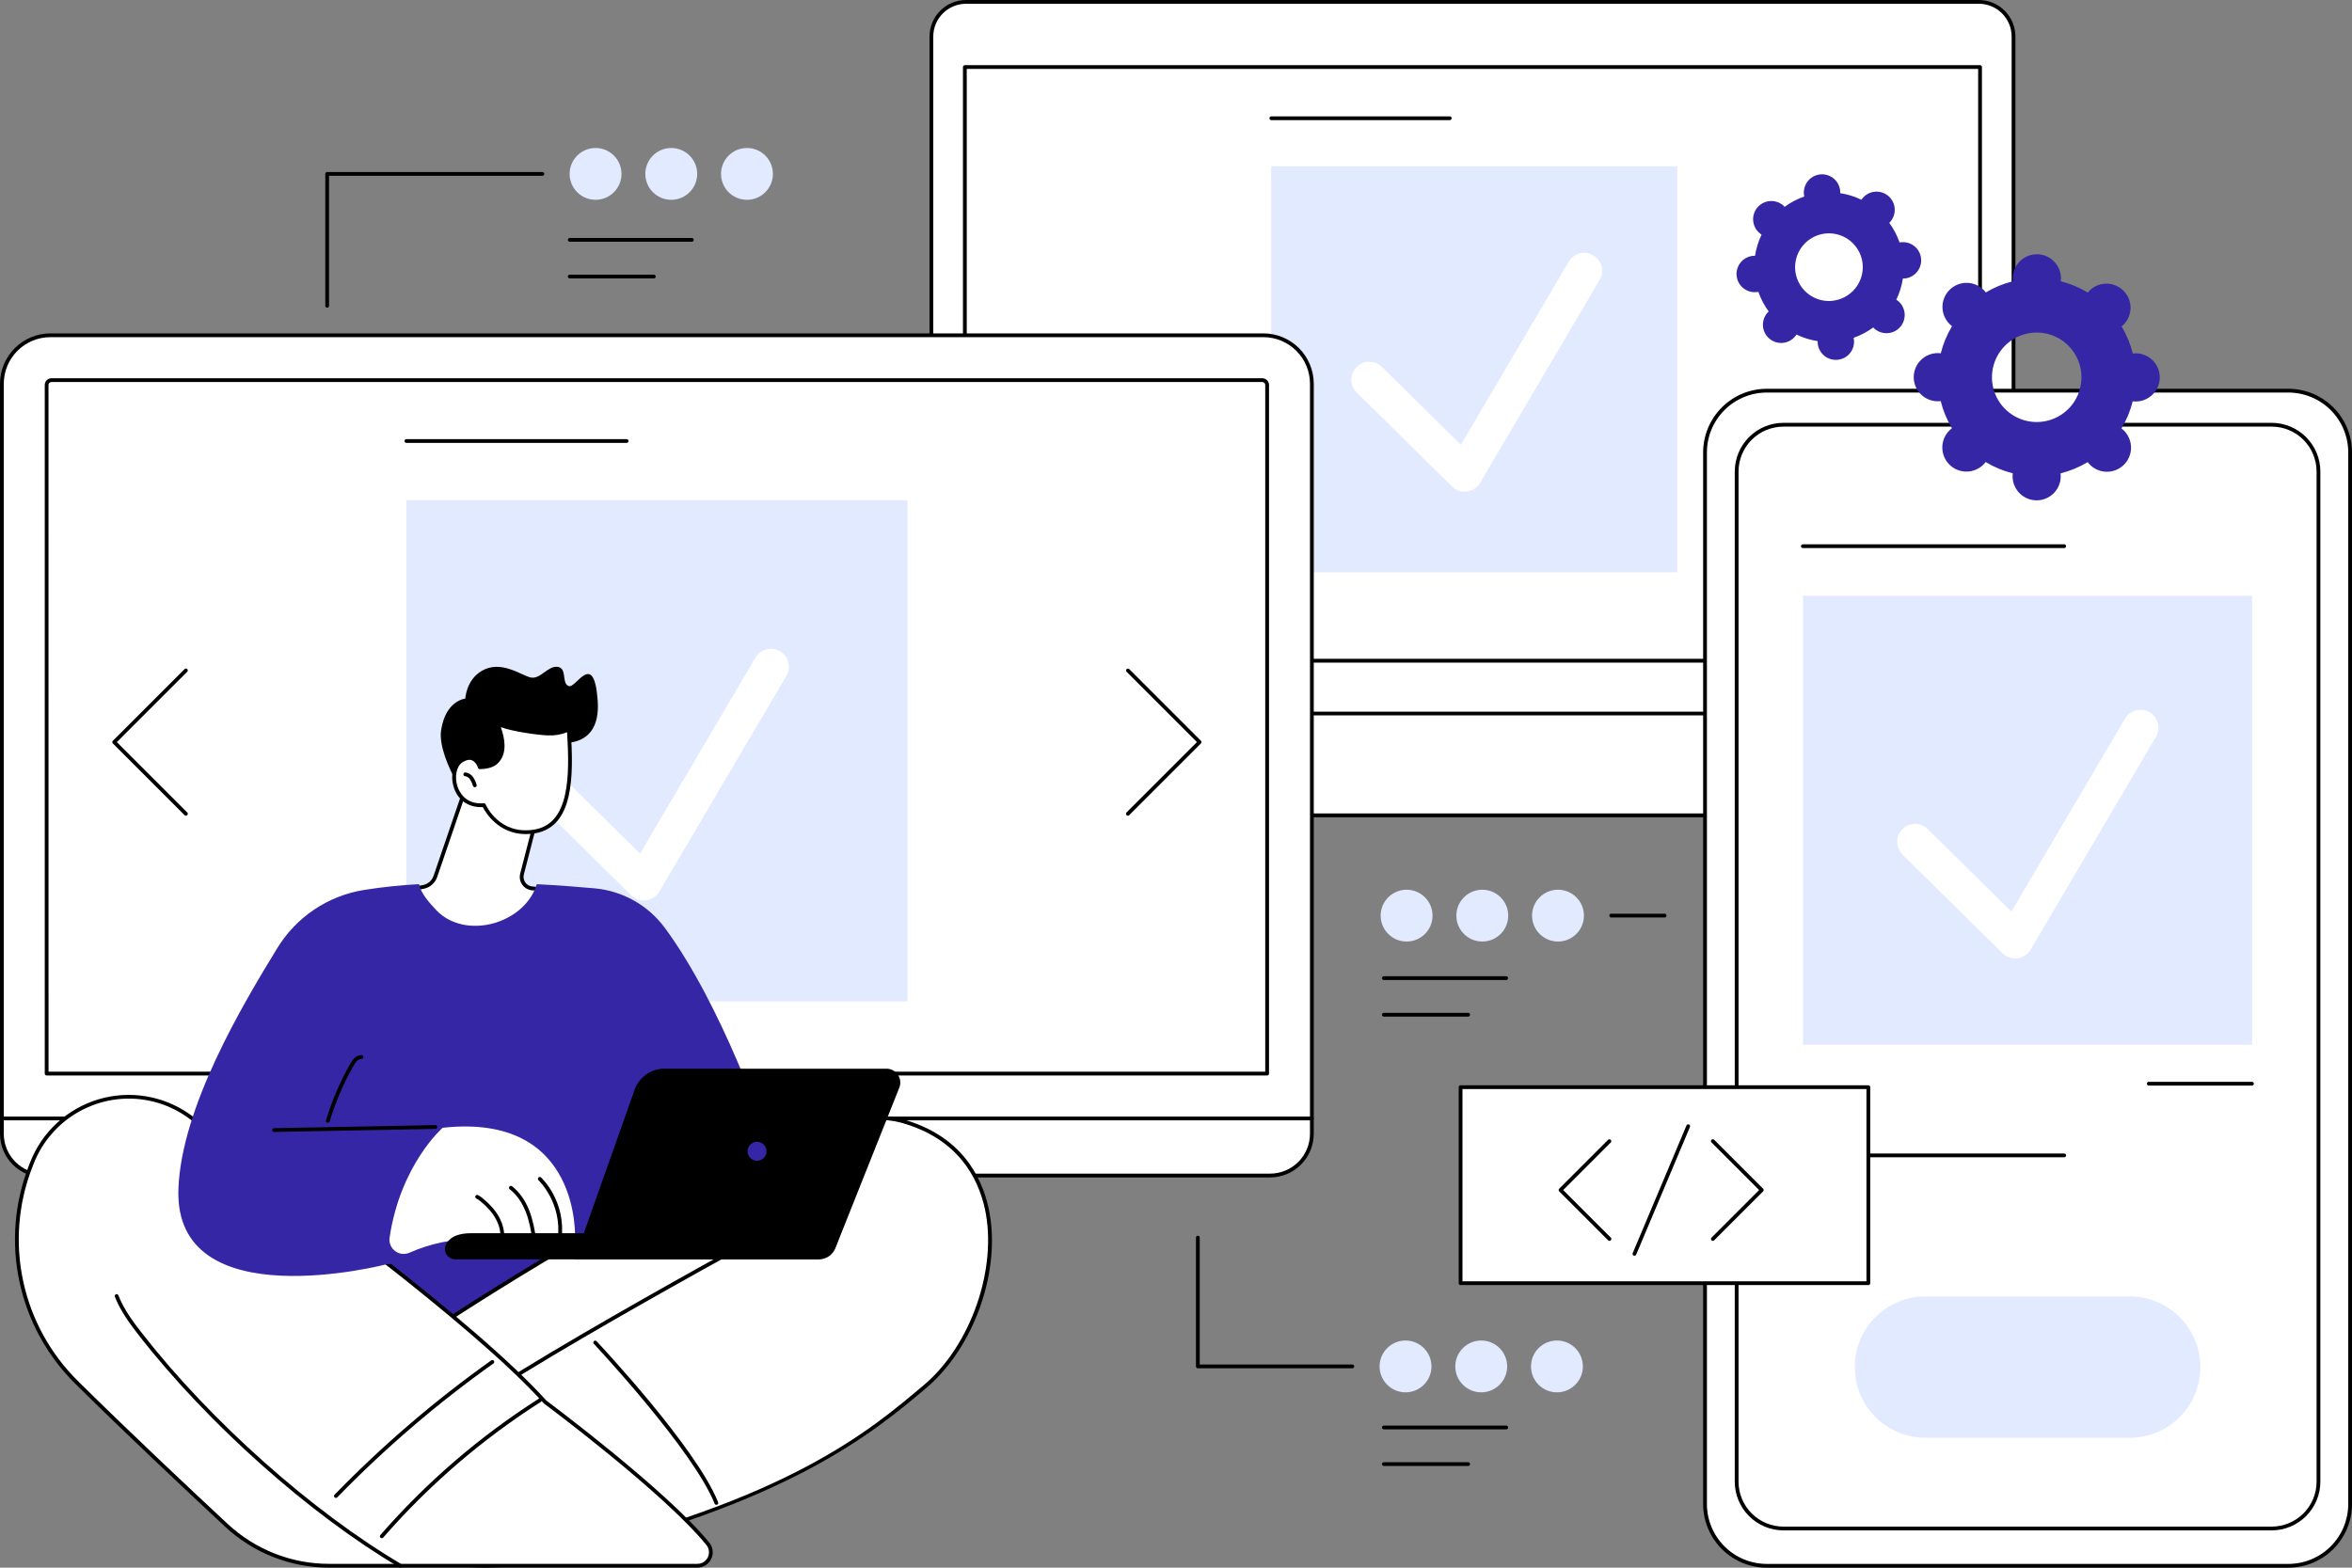
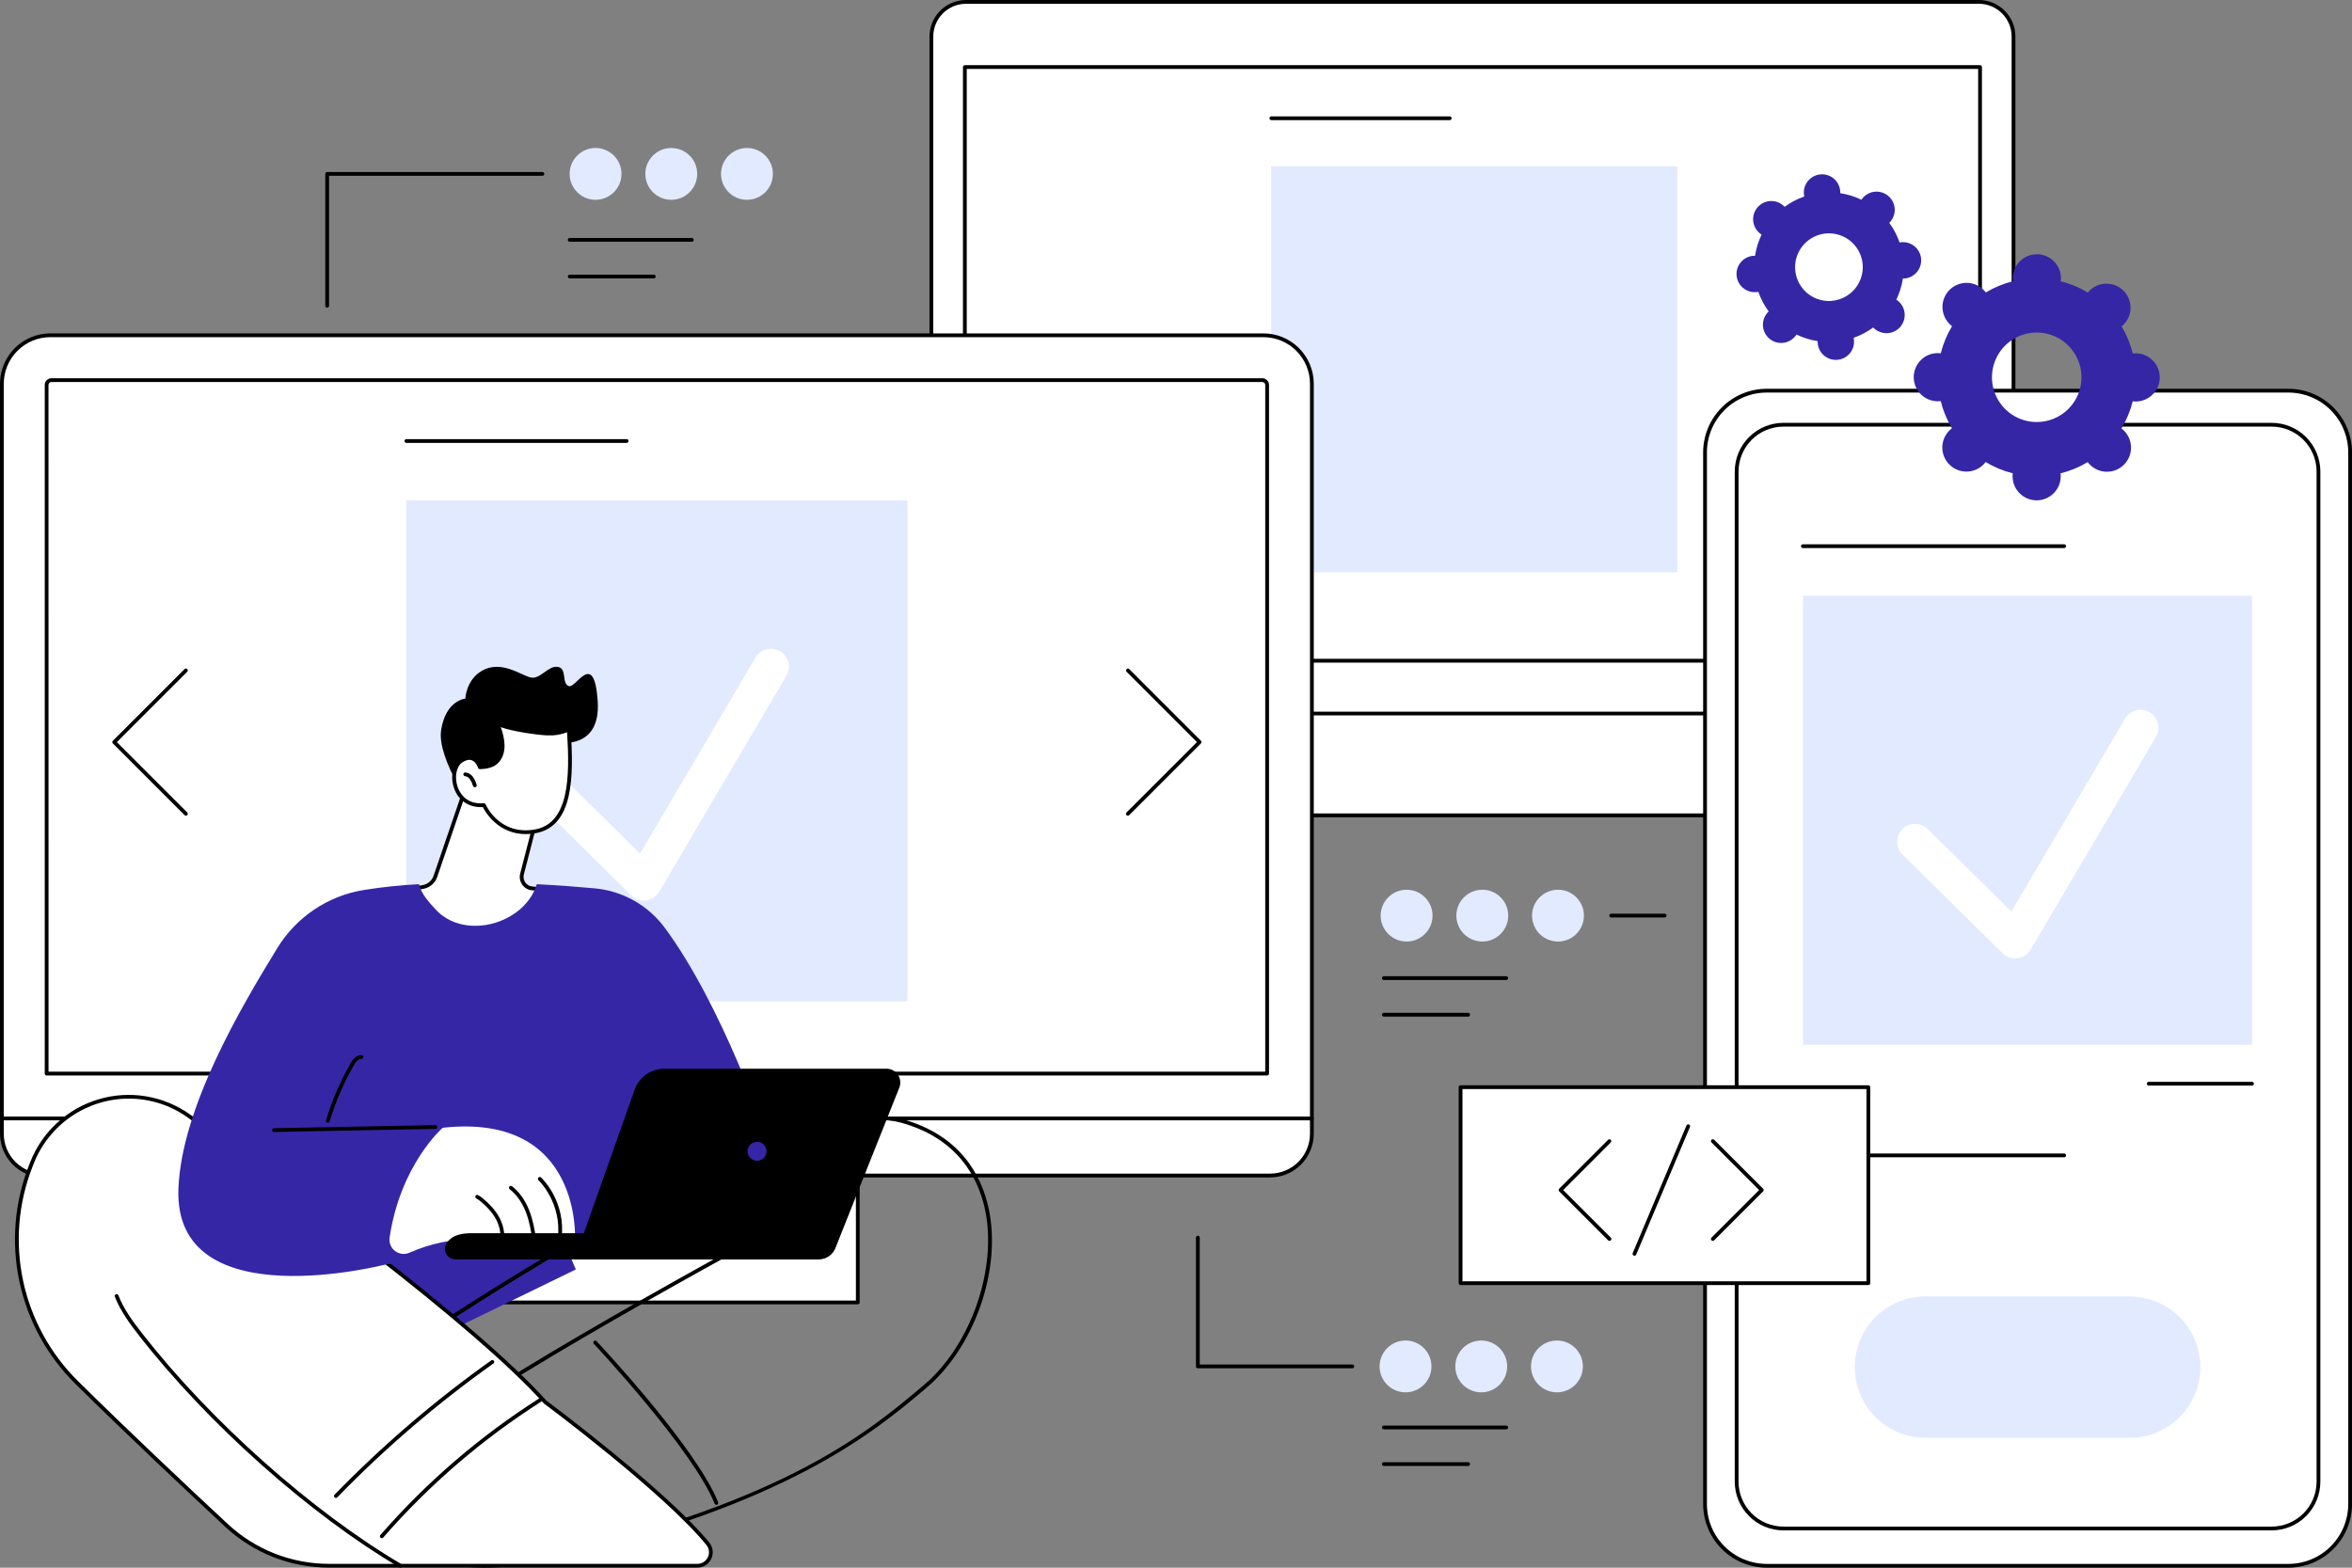
<svg xmlns="http://www.w3.org/2000/svg" width="876" height="584" viewBox="0 0 876 584" fill="none">
  <rect x="0" y="0" width="876" height="584" fill="#808080" stroke="none" />
  <g clip-path="url(#clip0_2140_7016)">
    <path d="M359.793 0.702H737.029C740.45 0.705 743.729 2.065 746.147 4.486C748.565 6.906 749.922 10.187 749.921 13.607V270.405H346.879V13.607C346.878 11.912 347.212 10.233 347.861 8.666C348.51 7.099 349.462 5.676 350.661 4.478C351.861 3.279 353.285 2.329 354.852 1.681C356.419 1.033 358.098 0.7 359.793 0.702Z" fill="white" />
    <path d="M749.936 271.11H346.893C346.707 271.109 346.528 271.035 346.397 270.902C346.265 270.77 346.191 270.591 346.191 270.405V13.607C346.196 10 347.63 6.542 350.18 3.991C352.731 1.44 356.188 0.005 359.795 0H737.031C740.638 0.004 744.097 1.439 746.648 3.99C749.199 6.541 750.634 10 750.638 13.607V270.405C750.638 270.591 750.564 270.77 750.433 270.902C750.301 271.035 750.122 271.109 749.936 271.11ZM347.599 269.703H749.231V13.607C749.227 10.373 747.941 7.272 745.654 4.984C743.367 2.697 740.266 1.411 737.031 1.407H359.795C356.561 1.411 353.46 2.697 351.172 4.984C348.885 7.272 347.599 10.373 347.595 13.607L347.599 269.703Z" fill="black" />
    <path d="M737.468 246.834H359.358C359.266 246.834 359.175 246.816 359.09 246.781C359.004 246.745 358.927 246.694 358.862 246.629C358.797 246.563 358.745 246.486 358.71 246.401C358.674 246.316 358.656 246.224 358.656 246.132V24.978C358.656 24.886 358.674 24.794 358.709 24.709C358.744 24.623 358.796 24.546 358.861 24.481C358.926 24.415 359.004 24.364 359.089 24.328C359.175 24.293 359.266 24.276 359.358 24.276H737.468C737.655 24.276 737.833 24.35 737.965 24.482C738.096 24.613 738.17 24.792 738.17 24.978V246.132C738.169 246.318 738.095 246.496 737.964 246.628C737.832 246.759 737.654 246.833 737.468 246.834ZM360.064 245.427H736.763V25.683H360.064V245.427Z" fill="black" />
    <path d="M756.956 303.725H340.51C321.453 303.725 303.933 295.581 294.877 282.516L290.527 276.229C289.837 275.23 289.433 274.061 289.36 272.849C289.286 271.637 289.546 270.428 290.111 269.353C290.676 268.278 291.524 267.379 292.564 266.752C293.604 266.125 294.796 265.794 296.01 265.797H800.821C801.989 265.794 803.137 266.1 804.149 266.682C805.162 267.264 806.003 268.103 806.589 269.113C807.174 270.124 807.483 271.271 807.485 272.438C807.486 273.606 807.18 274.754 806.597 275.766L804.214 279.915C795.853 294.4 777.347 303.725 756.956 303.725Z" fill="white" />
    <path d="M756.957 304.446H340.511C321.199 304.446 303.494 296.203 294.316 282.93L289.964 276.644C289.201 275.539 288.754 274.247 288.674 272.906C288.593 271.566 288.88 270.229 289.505 269.041C290.129 267.852 291.067 266.858 292.217 266.164C293.367 265.471 294.684 265.105 296.027 265.107H800.822C802.113 265.106 803.382 265.445 804.501 266.089C805.62 266.733 806.549 267.661 807.196 268.778C807.843 269.895 808.184 271.163 808.186 272.454C808.187 273.745 807.849 275.014 807.205 276.133L804.818 280.282C796.355 294.939 777.559 304.446 756.957 304.446ZM296.004 266.499C294.919 266.497 293.853 266.792 292.924 267.353C291.994 267.913 291.235 268.718 290.73 269.679C290.225 270.64 289.992 271.721 290.057 272.804C290.122 273.888 290.483 274.933 291.1 275.827L295.449 282.114C304.384 295.009 321.617 303.023 340.489 303.023H756.957C777.083 303.023 795.397 293.809 803.618 279.551L806.005 275.402C806.526 274.497 806.799 273.471 806.798 272.426C806.797 271.382 806.52 270.356 805.996 269.452C805.473 268.548 804.72 267.798 803.815 267.278C802.909 266.757 801.883 266.484 800.838 266.486L296.004 266.499Z" fill="black" />
    <path d="M624.703 61.958H473.465V213.201H624.703V61.958Z" fill="#E2EAFF" />
-     <path d="M545.507 183.156C543.752 183.158 542.067 182.471 540.816 181.241L505.298 146.198C504.673 145.581 504.176 144.848 503.835 144.039C503.493 143.231 503.315 142.363 503.309 141.485C503.303 140.607 503.47 139.737 503.8 138.924C504.131 138.11 504.618 137.37 505.234 136.745C505.851 136.121 506.584 135.623 507.393 135.282C508.202 134.94 509.07 134.762 509.947 134.756C510.825 134.75 511.695 134.917 512.509 135.247C513.322 135.578 514.062 136.065 514.687 136.682L544.106 165.69L584.187 97.614C584.622 96.837 585.207 96.155 585.909 95.608C586.611 95.06 587.415 94.658 588.274 94.425C589.134 94.193 590.031 94.134 590.913 94.253C591.795 94.372 592.645 94.666 593.412 95.117C594.179 95.569 594.849 96.169 595.381 96.883C595.913 97.597 596.297 98.41 596.511 99.274C596.725 100.138 596.763 101.036 596.625 101.916C596.487 102.795 596.175 103.638 595.707 104.396L551.27 179.862C550.753 180.738 550.044 181.484 549.195 182.045C548.347 182.605 547.383 182.966 546.375 183.098C546.087 183.137 545.797 183.156 545.507 183.156Z" fill="white" />
    <path d="M539.909 44.754H473.463C473.284 44.742 473.117 44.663 472.995 44.532C472.873 44.401 472.805 44.229 472.805 44.05C472.805 43.872 472.873 43.7 472.995 43.569C473.117 43.438 473.284 43.359 473.463 43.347H539.909C540.005 43.34 540.102 43.354 540.193 43.386C540.284 43.419 540.367 43.469 540.438 43.535C540.508 43.601 540.565 43.681 540.603 43.77C540.642 43.858 540.661 43.954 540.661 44.05C540.661 44.147 540.642 44.243 540.603 44.331C540.565 44.42 540.508 44.5 540.438 44.566C540.367 44.632 540.284 44.682 540.193 44.715C540.102 44.747 540.005 44.761 539.909 44.754Z" fill="black" />
    <path d="M658.024 583.295H852.298C865 583.295 875.297 572.998 875.297 560.295V168.527C875.297 155.825 865 145.528 852.298 145.528H658.024C645.322 145.528 635.025 155.825 635.025 168.527V560.295C635.025 572.998 645.322 583.295 658.024 583.295Z" fill="white" />
    <path d="M852.301 584H658.033C651.749 583.992 645.725 581.493 641.282 577.05C636.839 572.606 634.34 566.582 634.332 560.299V168.527C634.34 162.243 636.839 156.219 641.282 151.776C645.725 147.333 651.749 144.833 658.033 144.826H852.307C858.591 144.832 864.616 147.332 869.059 151.775C873.503 156.218 876.003 162.243 876.011 168.527V560.299C876.003 566.584 873.502 572.61 869.057 577.053C864.612 581.497 858.586 583.995 852.301 584ZM658.033 146.233C652.122 146.24 646.456 148.591 642.276 152.77C638.097 156.95 635.746 162.616 635.739 168.527V560.299C635.746 566.209 638.097 571.876 642.276 576.055C646.456 580.235 652.122 582.586 658.033 582.593H852.307C858.218 582.587 863.885 580.236 868.065 576.057C872.245 571.877 874.597 566.21 874.603 560.299V168.527C874.597 162.616 872.245 156.949 868.065 152.769C863.885 148.59 858.218 146.239 852.307 146.233H658.033Z" fill="black" />
    <path d="M664.236 569.4H846.081C855.706 569.4 863.508 561.597 863.508 551.973V175.647C863.508 166.022 855.706 158.219 846.081 158.219H664.236C654.612 158.219 646.809 166.022 646.809 175.647V551.973C646.809 561.597 654.612 569.4 664.236 569.4Z" fill="white" />
    <path d="M846.083 570.102H664.242C659.434 570.096 654.826 568.184 651.427 564.785C648.028 561.385 646.115 556.777 646.109 551.969V175.647C646.115 170.839 648.028 166.231 651.427 162.832C654.826 159.432 659.434 157.52 664.242 157.514H846.083C850.89 157.52 855.499 159.432 858.898 162.832C862.297 166.231 864.209 170.839 864.215 175.647V551.969C864.209 556.777 862.297 561.385 858.898 564.785C855.499 568.184 850.89 570.096 846.083 570.102ZM664.242 158.925C659.807 158.93 655.556 160.693 652.421 163.829C649.285 166.964 647.522 171.216 647.517 175.65V551.969C647.522 556.404 649.285 560.655 652.421 563.79C655.556 566.926 659.807 568.69 664.242 568.695H846.083C850.517 568.69 854.768 566.926 857.904 563.79C861.039 560.655 862.803 556.404 862.808 551.969V175.647C862.802 171.213 861.038 166.963 857.902 163.828C854.767 160.693 850.517 158.93 846.083 158.925H664.242Z" fill="black" />
    <path d="M777.678 171.31H729.928C729.832 171.316 729.735 171.303 729.644 171.271C729.553 171.238 729.47 171.187 729.399 171.121C729.329 171.055 729.273 170.976 729.234 170.887C729.196 170.798 729.176 170.703 729.176 170.606C729.176 170.51 729.196 170.414 729.234 170.325C729.273 170.237 729.329 170.157 729.399 170.091C729.47 170.025 729.553 169.974 729.644 169.942C729.735 169.909 729.832 169.896 729.928 169.902H777.678C777.774 169.896 777.871 169.909 777.962 169.942C778.053 169.974 778.136 170.025 778.207 170.091C778.277 170.157 778.334 170.237 778.372 170.325C778.41 170.414 778.43 170.51 778.43 170.606C778.43 170.703 778.41 170.798 778.372 170.887C778.334 170.976 778.277 171.055 778.207 171.121C778.136 171.187 778.053 171.238 777.962 171.271C777.871 171.303 777.774 171.316 777.678 171.31Z" fill="black" />
    <path d="M838.792 221.939H671.531V389.206H838.792V221.939Z" fill="#E2EAFF" />
    <path d="M750.556 357.038C748.8 357.042 747.113 356.354 745.861 355.123L708.595 318.357C707.333 317.112 706.618 315.416 706.606 313.644C706.594 311.871 707.286 310.166 708.531 308.904C709.776 307.642 711.472 306.926 713.244 306.915C715.017 306.903 716.722 307.595 717.984 308.84L749.148 339.585L791.415 267.782C791.853 267.011 792.44 266.335 793.142 265.793C793.844 265.251 794.646 264.855 795.503 264.626C796.36 264.397 797.253 264.341 798.132 264.461C799.01 264.581 799.856 264.875 800.62 265.325C801.384 265.775 802.05 266.372 802.581 267.082C803.112 267.792 803.497 268.601 803.712 269.461C803.928 270.321 803.97 271.215 803.837 272.091C803.703 272.968 803.397 273.809 802.935 274.566L756.319 353.744C755.729 354.744 754.889 355.573 753.882 356.15C752.875 356.727 751.735 357.033 750.575 357.038H750.556Z" fill="white" />
    <path d="M768.852 204.17H671.522C671.426 204.177 671.329 204.163 671.238 204.131C671.147 204.098 671.064 204.048 670.993 203.982C670.923 203.916 670.866 203.836 670.828 203.747C670.789 203.659 670.77 203.563 670.77 203.467C670.77 203.37 670.789 203.274 670.828 203.186C670.866 203.097 670.923 203.017 670.993 202.951C671.064 202.885 671.147 202.835 671.238 202.802C671.329 202.77 671.426 202.756 671.522 202.763H768.852C769.031 202.775 769.198 202.854 769.32 202.985C769.442 203.115 769.51 203.288 769.51 203.467C769.51 203.645 769.442 203.818 769.32 203.948C769.198 204.079 769.031 204.158 768.852 204.17Z" fill="black" />
    <path d="M838.794 404.402H800.252C800.073 404.39 799.906 404.311 799.784 404.18C799.662 404.05 799.594 403.878 799.594 403.699C799.594 403.52 799.662 403.348 799.784 403.217C799.906 403.086 800.073 403.007 800.252 402.995H838.794C838.973 403.007 839.14 403.086 839.262 403.217C839.384 403.348 839.452 403.52 839.452 403.699C839.452 403.878 839.384 404.05 839.262 404.18C839.14 404.311 838.973 404.39 838.794 404.402Z" fill="black" />
    <path d="M819.523 509.28C819.523 502.297 816.749 495.601 811.812 490.663C806.875 485.726 800.178 482.952 793.196 482.952H717.132C710.149 482.952 703.453 485.726 698.516 490.663C693.578 495.601 690.805 502.297 690.805 509.28C690.805 516.262 693.578 522.959 698.516 527.897C703.453 532.834 710.149 535.608 717.132 535.608H793.196C800.178 535.608 806.875 532.834 811.812 527.897C816.749 522.959 819.523 516.262 819.523 509.28Z" fill="#E2EAFF" />
    <path d="M768.852 431.107H671.522C671.426 431.113 671.329 431.1 671.238 431.068C671.147 431.035 671.064 430.984 670.993 430.918C670.923 430.852 670.866 430.773 670.828 430.684C670.789 430.595 670.77 430.5 670.77 430.403C670.77 430.307 670.789 430.211 670.828 430.122C670.866 430.034 670.923 429.954 670.993 429.888C671.064 429.822 671.147 429.771 671.238 429.739C671.329 429.706 671.426 429.693 671.522 429.7H768.852C769.031 429.712 769.198 429.791 769.32 429.922C769.442 430.052 769.51 430.224 769.51 430.403C769.51 430.582 769.442 430.754 769.32 430.885C769.198 431.016 769.031 431.095 768.852 431.107Z" fill="black" />
    <path d="M278.206 74.43C283.541 74.43 287.866 70.109 287.866 64.779C287.866 59.45 283.541 55.129 278.206 55.129C272.872 55.129 268.547 59.45 268.547 64.779C268.547 70.109 272.872 74.43 278.206 74.43Z" fill="#E2EAFF" />
    <path d="M250.011 74.43C255.346 74.43 259.671 70.109 259.671 64.779C259.671 59.45 255.346 55.129 250.011 55.129C244.676 55.129 240.352 59.45 240.352 64.779C240.352 70.109 244.676 74.43 250.011 74.43Z" fill="#E2EAFF" />
    <path d="M221.816 74.43C227.151 74.43 231.475 70.109 231.475 64.779C231.475 59.45 227.151 55.129 221.816 55.129C216.481 55.129 212.156 59.45 212.156 64.779C212.156 70.109 216.481 74.43 221.816 74.43Z" fill="#E2EAFF" />
    <path d="M121.854 114.627C121.762 114.627 121.67 114.609 121.585 114.573C121.5 114.538 121.422 114.486 121.357 114.42C121.292 114.354 121.24 114.277 121.205 114.191C121.17 114.106 121.152 114.014 121.152 113.922V64.782C121.152 64.69 121.17 64.599 121.205 64.513C121.24 64.428 121.292 64.35 121.357 64.285C121.422 64.22 121.5 64.168 121.585 64.133C121.671 64.098 121.762 64.08 121.854 64.081H202.058C202.236 64.093 202.403 64.172 202.525 64.302C202.648 64.433 202.715 64.605 202.715 64.784C202.715 64.963 202.648 65.135 202.525 65.266C202.403 65.396 202.236 65.476 202.058 65.488H122.556V113.928C122.555 114.113 122.48 114.291 122.349 114.421C122.217 114.552 122.04 114.626 121.854 114.627Z" fill="black" />
    <path d="M579.878 518.675C585.213 518.675 589.538 514.354 589.538 509.025C589.538 503.695 585.213 499.374 579.878 499.374C574.544 499.374 570.219 503.695 570.219 509.025C570.219 514.354 574.544 518.675 579.878 518.675Z" fill="#E2EAFF" />
    <path d="M551.683 518.675C557.018 518.675 561.343 514.354 561.343 509.025C561.343 503.695 557.018 499.374 551.683 499.374C546.348 499.374 542.023 503.695 542.023 509.025C542.023 514.354 546.348 518.675 551.683 518.675Z" fill="#E2EAFF" />
    <path d="M523.488 518.675C528.823 518.675 533.147 514.354 533.147 509.025C533.147 503.695 528.823 499.374 523.488 499.374C518.153 499.374 513.828 503.695 513.828 509.025C513.828 514.354 518.153 518.675 523.488 518.675Z" fill="#E2EAFF" />
    <path d="M503.73 509.727H446.139C446.046 509.727 445.955 509.709 445.869 509.674C445.784 509.639 445.706 509.587 445.64 509.522C445.575 509.457 445.523 509.379 445.487 509.294C445.452 509.209 445.434 509.117 445.434 509.025V460.983C445.446 460.805 445.525 460.638 445.656 460.516C445.786 460.393 445.958 460.326 446.137 460.326C446.316 460.326 446.488 460.393 446.619 460.516C446.749 460.638 446.829 460.805 446.841 460.983V508.319H503.723C503.902 508.331 504.069 508.411 504.191 508.541C504.313 508.672 504.381 508.844 504.381 509.023C504.381 509.202 504.313 509.374 504.191 509.505C504.069 509.635 503.902 509.715 503.723 509.727H503.73Z" fill="black" />
    <path d="M523.886 350.745C529.221 350.745 533.546 346.424 533.546 341.094C533.546 335.765 529.221 331.444 523.886 331.444C518.551 331.444 514.227 335.765 514.227 341.094C514.227 346.424 518.551 350.745 523.886 350.745Z" fill="#E2EAFF" />
    <path d="M552.078 350.745C557.412 350.745 561.737 346.424 561.737 341.094C561.737 335.765 557.412 331.444 552.078 331.444C546.743 331.444 542.418 335.765 542.418 341.094C542.418 346.424 546.743 350.745 552.078 350.745Z" fill="#E2EAFF" />
    <path d="M580.273 350.745C585.608 350.745 589.933 346.424 589.933 341.094C589.933 335.765 585.608 331.444 580.273 331.444C574.938 331.444 570.613 335.765 570.613 341.094C570.613 346.424 574.938 350.745 580.273 350.745Z" fill="#E2EAFF" />
    <path d="M619.93 341.784H600.033C599.854 341.772 599.687 341.692 599.565 341.562C599.443 341.431 599.375 341.259 599.375 341.08C599.375 340.901 599.443 340.729 599.565 340.598C599.687 340.468 599.854 340.388 600.033 340.376H619.93C620.026 340.37 620.123 340.383 620.214 340.416C620.305 340.448 620.388 340.499 620.459 340.565C620.529 340.631 620.586 340.71 620.624 340.799C620.663 340.888 620.682 340.983 620.682 341.08C620.682 341.177 620.663 341.272 620.624 341.361C620.586 341.449 620.529 341.529 620.459 341.595C620.388 341.661 620.305 341.712 620.214 341.744C620.123 341.777 620.026 341.79 619.93 341.784Z" fill="black" />
    <path d="M319.485 437.917H169.82V485.179H319.485V437.917Z" fill="white" />
    <path d="M319.487 485.885H169.822C169.636 485.885 169.457 485.811 169.325 485.679C169.193 485.548 169.118 485.369 169.117 485.183V437.917C169.129 437.739 169.209 437.571 169.339 437.449C169.47 437.327 169.642 437.259 169.821 437.259C170 437.259 170.172 437.327 170.302 437.449C170.433 437.571 170.512 437.739 170.524 437.917V484.477H318.782V437.917C318.794 437.739 318.874 437.571 319.004 437.449C319.135 437.327 319.307 437.259 319.486 437.259C319.665 437.259 319.837 437.327 319.968 437.449C320.098 437.571 320.177 437.739 320.19 437.917V485.183C320.19 485.369 320.116 485.547 319.984 485.679C319.852 485.811 319.674 485.885 319.487 485.885Z" fill="black" />
    <path d="M481.881 411.299H4.803L0.719 416.644V422.35C0.716 424.392 1.116 426.414 1.895 428.301C2.674 430.189 3.817 431.904 5.259 433.35C6.701 434.795 8.413 435.942 10.299 436.726C12.184 437.51 14.205 437.914 16.247 437.917H473.092C475.134 437.914 477.155 437.51 479.04 436.726C480.926 435.942 482.638 434.795 484.08 433.35C485.522 431.904 486.665 430.189 487.444 428.301C488.223 426.414 488.623 424.392 488.62 422.35V416.644L481.881 411.299Z" fill="white" />
    <path d="M473.079 438.622H16.233C11.924 438.611 7.795 436.892 4.752 433.841C1.709 430.79 -1.39994e-05 426.656 0 422.347V416.641C0 416.486 0.052 416.336 0.147 416.213L4.231 410.871C4.297 410.785 4.381 410.715 4.478 410.667C4.575 410.619 4.682 410.594 4.79 410.594H481.88C482.04 410.594 482.195 410.648 482.32 410.747L489.041 416.092C489.124 416.157 489.191 416.241 489.237 416.336C489.283 416.431 489.306 416.535 489.306 416.641V422.347C489.306 426.655 487.598 430.788 484.556 433.838C481.514 436.889 477.387 438.61 473.079 438.622ZM1.407 416.883V422.35C1.41 426.284 2.972 430.056 5.751 432.84C8.53 435.624 12.3 437.193 16.233 437.202H473.079C477.014 437.192 480.785 435.621 483.564 432.835C486.342 430.048 487.903 426.273 487.902 422.337V416.973L481.641 411.991H5.138L1.407 416.883Z" fill="black" />
    <path d="M18.752 124.899H470.556C475.343 124.899 479.933 126.801 483.318 130.186C486.703 133.571 488.605 138.162 488.605 142.949V416.644H0.703V142.949C0.703 138.162 2.605 133.571 5.99 130.186C9.374 126.801 13.965 124.899 18.752 124.899Z" fill="white" />
    <path d="M488.607 417.349H0.705C0.518 417.349 0.339 417.275 0.207 417.143C0.074 417.01 0 416.831 0 416.644V142.949C0.006 137.977 1.984 133.21 5.5 129.694C9.015 126.178 13.782 124.2 18.754 124.194H470.558C475.53 124.2 480.297 126.178 483.813 129.694C487.328 133.21 489.306 137.977 489.312 142.949V416.644C489.312 416.831 489.238 417.01 489.105 417.143C488.973 417.275 488.794 417.349 488.607 417.349ZM1.407 415.942H487.905V142.949C487.899 138.35 486.069 133.941 482.817 130.689C479.565 127.437 475.157 125.607 470.558 125.601H18.754C14.155 125.607 9.747 127.437 6.495 130.689C3.243 133.941 1.413 138.35 1.407 142.949V415.942Z" fill="black" />
    <path d="M471.941 143.412V399.938H17.368V143.412C17.368 142.933 17.558 142.473 17.897 142.135C18.236 141.796 18.695 141.606 19.174 141.606L470.135 141.606C470.614 141.606 471.074 141.796 471.412 142.135C471.751 142.473 471.941 142.933 471.941 143.412Z" fill="white" />
    <path d="M471.943 400.64H17.37C17.278 400.64 17.186 400.623 17.101 400.587C17.015 400.552 16.938 400.501 16.873 400.435C16.807 400.37 16.756 400.292 16.721 400.207C16.685 400.122 16.668 400.03 16.668 399.938V143.412C16.669 142.747 16.933 142.109 17.403 141.638C17.873 141.167 18.511 140.902 19.176 140.9H470.137C470.803 140.901 471.441 141.166 471.911 141.637C472.381 142.108 472.645 142.746 472.645 143.412V399.938C472.646 400.03 472.628 400.122 472.593 400.207C472.558 400.292 472.506 400.37 472.441 400.435C472.375 400.501 472.298 400.552 472.212 400.587C472.127 400.623 472.036 400.64 471.943 400.64ZM18.075 399.226H471.238V143.412C471.238 143.12 471.122 142.839 470.916 142.632C470.709 142.425 470.429 142.309 470.137 142.308H19.163C18.871 142.309 18.591 142.425 18.385 142.632C18.178 142.839 18.062 143.12 18.062 143.412L18.075 399.226Z" fill="black" />
    <path d="M337.985 186.369H151.328V373.032H337.985V186.369Z" fill="#E2EAFF" />
    <path d="M239.785 335.455C238.03 335.456 236.344 334.769 235.091 333.541L197.208 296.149C196.584 295.532 196.086 294.799 195.745 293.99C195.404 293.181 195.225 292.313 195.219 291.436C195.213 290.558 195.38 289.688 195.71 288.874C196.041 288.061 196.528 287.321 197.145 286.696C197.761 286.071 198.495 285.574 199.303 285.233C200.112 284.891 200.98 284.712 201.857 284.707C202.735 284.701 203.605 284.868 204.419 285.198C205.232 285.528 205.972 286.016 206.597 286.632L238.377 317.99L281.417 244.884C282.33 243.386 283.797 242.306 285.5 241.88C287.202 241.453 289.005 241.713 290.517 242.604C292.03 243.495 293.131 244.945 293.584 246.641C294.037 248.337 293.804 250.143 292.937 251.669L245.545 332.162C245.028 333.037 244.319 333.783 243.472 334.344C242.624 334.904 241.66 335.265 240.653 335.398C240.365 335.434 240.075 335.454 239.785 335.455Z" fill="white" />
    <path d="M233.335 164.988H151.322C151.143 164.976 150.976 164.897 150.854 164.766C150.732 164.635 150.664 164.463 150.664 164.284C150.664 164.106 150.732 163.933 150.854 163.803C150.976 163.672 151.143 163.593 151.322 163.581H233.335C233.431 163.574 233.528 163.588 233.619 163.62C233.71 163.652 233.793 163.703 233.864 163.769C233.934 163.835 233.99 163.915 234.029 164.004C234.067 164.092 234.087 164.188 234.087 164.284C234.087 164.381 234.067 164.477 234.029 164.565C233.99 164.654 233.934 164.734 233.864 164.8C233.793 164.866 233.71 164.916 233.619 164.949C233.528 164.981 233.431 164.995 233.335 164.988Z" fill="black" />
    <path d="M420.075 303.868C419.935 303.868 419.799 303.826 419.684 303.749C419.568 303.671 419.478 303.561 419.425 303.433C419.371 303.304 419.357 303.162 419.385 303.026C419.412 302.889 419.479 302.764 419.577 302.665L445.792 276.452L419.577 250.239C419.457 250.105 419.394 249.93 419.399 249.75C419.404 249.57 419.478 249.399 419.605 249.272C419.732 249.145 419.903 249.071 420.083 249.066C420.263 249.06 420.438 249.124 420.572 249.244L447.282 275.954C447.414 276.087 447.488 276.266 447.488 276.452C447.488 276.639 447.414 276.818 447.282 276.95L420.572 303.661C420.507 303.727 420.43 303.779 420.344 303.814C420.259 303.85 420.167 303.868 420.075 303.868Z" fill="black" />
    <path d="M69.237 303.868C69.145 303.868 69.054 303.85 68.969 303.814C68.884 303.778 68.807 303.726 68.743 303.661L42.033 276.95C41.967 276.885 41.914 276.808 41.878 276.722C41.843 276.637 41.824 276.545 41.824 276.452C41.824 276.36 41.843 276.268 41.878 276.182C41.914 276.097 41.967 276.019 42.033 275.954L68.743 249.244C68.808 249.178 68.885 249.127 68.971 249.092C69.056 249.056 69.148 249.038 69.24 249.038C69.332 249.039 69.424 249.057 69.509 249.092C69.594 249.128 69.671 249.18 69.737 249.245C69.802 249.311 69.853 249.388 69.889 249.473C69.924 249.559 69.942 249.65 69.942 249.743C69.942 249.835 69.923 249.926 69.888 250.011C69.852 250.097 69.8 250.174 69.735 250.239L43.523 276.452L69.735 302.665C69.833 302.764 69.9 302.889 69.927 303.026C69.954 303.162 69.94 303.304 69.887 303.433C69.834 303.561 69.744 303.671 69.628 303.749C69.512 303.826 69.376 303.868 69.237 303.868Z" fill="black" />
    <path d="M758.533 186.392C760.913 186.393 763.196 185.449 764.88 183.767C766.565 182.086 767.513 179.804 767.516 177.424C767.514 177.059 767.49 176.695 767.443 176.333C770.998 175.455 774.401 174.049 777.54 172.162C777.761 172.451 778.001 172.726 778.258 172.985C779.085 173.845 780.075 174.531 781.17 175.004C782.265 175.477 783.443 175.726 784.636 175.738C785.829 175.75 787.012 175.525 788.116 175.074C789.221 174.624 790.225 173.958 791.069 173.115C791.913 172.272 792.581 171.27 793.033 170.166C793.486 169.062 793.713 167.879 793.703 166.687C793.693 165.494 793.446 164.315 792.975 163.219C792.504 162.123 791.82 161.132 790.962 160.303C790.704 160.047 790.43 159.807 790.141 159.585C792.035 156.45 793.447 153.049 794.332 149.494C794.693 149.54 795.056 149.564 795.42 149.568C797.8 149.57 800.085 148.627 801.77 146.945C803.455 145.264 804.403 142.981 804.406 140.6C804.408 138.22 803.465 135.935 801.784 134.25C800.102 132.565 797.82 131.616 795.439 131.614C795.075 131.616 794.712 131.64 794.351 131.684C793.472 128.129 792.068 124.726 790.183 121.587C790.471 121.365 790.745 121.125 791.003 120.869C792.635 119.178 793.538 116.915 793.519 114.565C793.5 112.216 792.561 109.967 790.902 108.303C789.244 106.639 786.999 105.691 784.649 105.664C782.3 105.637 780.034 106.532 778.337 108.158C778.081 108.417 777.84 108.691 777.616 108.978C774.482 107.084 771.082 105.671 767.529 104.785C767.576 104.424 767.601 104.061 767.602 103.697C767.604 102.518 767.373 101.351 766.923 100.262C766.473 99.173 765.813 98.183 764.981 97.348C764.148 96.514 763.16 95.852 762.072 95.4C760.983 94.948 759.817 94.715 758.638 94.713C757.46 94.712 756.293 94.943 755.204 95.393C754.114 95.843 753.125 96.502 752.29 97.335C751.456 98.167 750.794 99.156 750.342 100.244C749.89 101.332 749.657 102.499 749.655 103.678C749.657 104.041 749.682 104.405 749.729 104.766C746.174 105.644 742.77 107.049 739.632 108.937C739.409 108.649 739.169 108.375 738.914 108.117C738.087 107.257 737.097 106.571 736.002 106.098C734.907 105.625 733.728 105.376 732.536 105.363C731.343 105.351 730.16 105.577 729.055 106.028C727.951 106.478 726.947 107.144 726.103 107.987C725.258 108.829 724.591 109.832 724.138 110.936C723.686 112.04 723.458 113.222 723.468 114.415C723.478 115.608 723.726 116.787 724.197 117.883C724.667 118.979 725.352 119.97 726.21 120.799C726.469 121.054 726.743 121.294 727.03 121.517C725.136 124.652 723.724 128.053 722.84 131.607C722.479 131.56 722.116 131.536 721.752 131.534C719.371 131.531 717.087 132.475 715.402 134.157C713.716 135.838 712.768 138.121 712.766 140.501C712.763 142.882 713.706 145.167 715.388 146.852C717.07 148.537 719.352 149.485 721.733 149.488C722.097 149.486 722.46 149.462 722.821 149.418C723.699 152.972 725.104 156.376 726.989 159.515C726.702 159.739 726.428 159.978 726.168 160.233C725.308 161.06 724.622 162.049 724.149 163.144C723.675 164.239 723.425 165.417 723.412 166.61C723.4 167.803 723.625 168.986 724.075 170.091C724.525 171.196 725.19 172.2 726.032 173.044C726.875 173.889 727.877 174.557 728.98 175.01C730.084 175.463 731.266 175.692 732.459 175.682C733.652 175.673 734.831 175.426 735.927 174.956C737.023 174.485 738.015 173.801 738.844 172.944C739.1 172.685 739.341 172.411 739.565 172.124C742.698 174.018 746.099 175.43 749.652 176.314C749.605 176.676 749.58 177.04 749.579 177.405C749.576 179.784 750.518 182.066 752.197 183.751C753.876 185.436 756.155 186.386 758.533 186.392ZM758.562 157.22C755.264 157.218 752.042 156.238 749.302 154.403C746.561 152.569 744.427 149.963 743.168 146.916C741.908 143.868 741.581 140.516 742.227 137.282C742.874 134.048 744.464 131.079 746.798 128.75C749.132 126.42 752.104 124.835 755.339 124.195C758.573 123.555 761.925 123.889 764.97 125.154C768.015 126.419 770.617 128.559 772.446 131.303C774.275 134.046 775.249 137.271 775.245 140.568C775.244 142.758 774.81 144.926 773.97 146.948C773.13 148.971 771.9 150.808 770.35 152.354C768.799 153.901 766.96 155.126 764.935 155.961C762.911 156.796 760.742 157.224 758.552 157.22H758.562Z" fill="#3526A6" />
    <path d="M684.376 134.033C685.334 133.95 686.264 133.662 687.102 133.191C687.94 132.719 688.667 132.073 689.236 131.297C689.804 130.521 690.199 129.632 690.396 128.691C690.593 127.749 690.586 126.776 690.375 125.838C692.991 124.928 695.454 123.631 697.683 121.989C697.871 122.19 698.07 122.379 698.28 122.557C699.664 123.707 701.448 124.261 703.241 124.095C705.033 123.93 706.686 123.059 707.836 121.675C708.986 120.29 709.539 118.506 709.374 116.714C709.208 114.922 708.338 113.269 706.953 112.118C706.74 111.945 706.516 111.784 706.283 111.637C707.489 109.143 708.314 106.483 708.731 103.745C709.006 103.756 709.28 103.749 709.554 103.725C710.459 103.619 711.333 103.331 712.124 102.879C712.915 102.427 713.607 101.82 714.158 101.095C714.71 100.37 715.109 99.541 715.334 98.659C715.558 97.776 715.602 96.857 715.464 95.956C715.325 95.056 715.007 94.193 714.528 93.418C714.049 92.643 713.418 91.973 712.674 91.447C711.93 90.921 711.088 90.551 710.198 90.358C709.308 90.164 708.388 90.152 707.493 90.322C706.587 87.709 705.297 85.246 703.663 83.014C704.316 82.374 704.832 81.607 705.181 80.762C705.53 79.917 705.705 79.01 705.694 78.095C705.684 77.18 705.489 76.278 705.12 75.441C704.752 74.603 704.218 73.849 703.551 73.224C702.884 72.598 702.097 72.114 701.238 71.8C700.379 71.486 699.466 71.349 698.552 71.398C697.639 71.446 696.745 71.678 695.924 72.081C695.103 72.484 694.371 73.048 693.774 73.74C693.599 73.953 693.437 74.175 693.289 74.407C690.798 73.202 688.14 72.378 685.404 71.963C685.412 71.687 685.405 71.411 685.381 71.136C685.302 70.21 685.033 69.311 684.591 68.493C684.149 67.676 683.544 66.958 682.814 66.384C682.083 65.81 681.242 65.392 680.344 65.156C679.445 64.92 678.507 64.871 677.589 65.013C676.671 65.154 675.791 65.483 675.005 65.978C674.219 66.474 673.543 67.126 673.019 67.893C672.495 68.66 672.134 69.527 671.959 70.44C671.784 71.352 671.798 72.291 672.001 73.198C669.386 74.108 666.923 75.405 664.693 77.046C664.06 76.365 663.294 75.821 662.442 75.449C661.59 75.076 660.67 74.883 659.74 74.881C658.811 74.879 657.89 75.068 657.036 75.436C656.183 75.805 655.414 76.345 654.778 77.024C654.142 77.702 653.652 78.504 653.339 79.38C653.026 80.255 652.897 81.186 652.959 82.114C653.021 83.042 653.273 83.947 653.699 84.773C654.126 85.6 654.718 86.329 655.439 86.917C655.651 87.092 655.874 87.254 656.106 87.402C654.9 89.894 654.076 92.554 653.661 95.291C653.386 95.28 653.11 95.286 652.835 95.31C651.922 95.407 651.038 95.689 650.237 96.137C649.436 96.585 648.735 97.192 648.175 97.919C647.615 98.647 647.208 99.48 646.98 100.369C646.751 101.258 646.705 102.184 646.845 103.092C646.984 103.999 647.306 104.869 647.791 105.648C648.277 106.427 648.915 107.1 649.668 107.625C650.42 108.151 651.272 108.518 652.17 108.705C653.069 108.892 653.996 108.895 654.896 108.713C655.806 111.328 657.103 113.792 658.745 116.021C658.067 116.655 657.527 117.421 657.158 118.272C656.788 119.123 656.597 120.04 656.596 120.968C656.595 121.895 656.784 122.813 657.152 123.665C657.52 124.516 658.058 125.284 658.734 125.919C659.41 126.554 660.209 127.044 661.082 127.358C661.955 127.673 662.882 127.805 663.808 127.746C664.734 127.688 665.638 127.44 666.464 127.018C667.29 126.597 668.021 126.01 668.612 125.295C668.786 125.083 668.947 124.861 669.094 124.628C671.586 125.833 674.245 126.658 676.982 127.076C676.971 127.35 676.977 127.625 677.001 127.899C677.166 129.69 678.036 131.343 679.419 132.493C680.802 133.643 682.585 134.197 684.376 134.033ZM682.35 112.077C679.868 112.307 677.375 111.795 675.184 110.608C672.993 109.421 671.204 107.61 670.041 105.406C668.879 103.202 668.397 100.702 668.655 98.224C668.912 95.745 669.899 93.399 671.491 91.481C673.082 89.563 675.206 88.16 677.594 87.45C679.983 86.739 682.528 86.752 684.909 87.488C687.29 88.223 689.399 89.648 690.97 91.583C692.541 93.517 693.504 95.874 693.736 98.355C694.043 101.682 693.016 104.995 690.881 107.565C688.745 110.136 685.677 111.753 682.35 112.061V112.077Z" fill="#3526A6" />
    <path d="M695.862 404.993H543.992V478.022H695.862V404.993Z" fill="white" />
    <path d="M695.864 478.727H543.994C543.807 478.727 543.628 478.653 543.496 478.52C543.363 478.388 543.289 478.209 543.289 478.022V404.993C543.289 404.806 543.363 404.626 543.496 404.494C543.628 404.362 543.807 404.288 543.994 404.288H695.864C695.957 404.288 696.048 404.306 696.134 404.341C696.219 404.377 696.297 404.429 696.362 404.494C696.427 404.56 696.479 404.638 696.514 404.723C696.549 404.809 696.567 404.9 696.567 404.993V478.022C696.567 478.114 696.549 478.206 696.514 478.291C696.479 478.377 696.427 478.455 696.362 478.52C696.297 478.586 696.219 478.638 696.134 478.673C696.048 478.709 695.957 478.727 695.864 478.727ZM544.696 477.32H695.159V405.695H544.696V477.32Z" fill="black" />
    <path d="M637.947 462.247C637.808 462.246 637.673 462.204 637.558 462.126C637.443 462.049 637.353 461.939 637.3 461.81C637.247 461.682 637.233 461.54 637.261 461.404C637.288 461.268 637.355 461.142 637.453 461.044L655.18 443.317L637.453 425.586C637.321 425.454 637.246 425.276 637.246 425.089C637.246 424.903 637.32 424.724 637.451 424.592C637.583 424.46 637.761 424.386 637.948 424.385C638.134 424.385 638.313 424.459 638.445 424.59L656.673 442.819C656.805 442.951 656.879 443.13 656.879 443.317C656.879 443.503 656.805 443.682 656.673 443.814L638.445 462.04C638.38 462.105 638.302 462.158 638.217 462.193C638.132 462.229 638.04 462.247 637.947 462.247Z" fill="black" />
    <path d="M599.444 462.247C599.257 462.247 599.078 462.172 598.946 462.04L580.721 443.814C580.59 443.682 580.516 443.503 580.516 443.317C580.516 443.13 580.59 442.951 580.721 442.819L598.946 424.59C599.08 424.471 599.255 424.407 599.435 424.413C599.615 424.418 599.786 424.492 599.913 424.619C600.04 424.746 600.114 424.917 600.119 425.097C600.125 425.277 600.061 425.452 599.942 425.586L582.212 443.317L599.942 461.044C600.04 461.143 600.107 461.268 600.134 461.405C600.161 461.541 600.147 461.683 600.094 461.812C600.041 461.94 599.95 462.05 599.835 462.128C599.719 462.205 599.583 462.247 599.444 462.247Z" fill="black" />
    <path d="M608.75 467.794C608.657 467.794 608.565 467.776 608.479 467.739C608.394 467.704 608.316 467.652 608.251 467.586C608.186 467.52 608.134 467.442 608.099 467.356C608.064 467.271 608.046 467.179 608.047 467.086C608.048 466.994 608.066 466.902 608.103 466.817L628.127 419.267C628.163 419.182 628.215 419.105 628.281 419.04C628.346 418.975 628.424 418.924 628.51 418.889C628.595 418.854 628.687 418.837 628.779 418.837C628.871 418.838 628.963 418.856 629.048 418.892C629.133 418.928 629.21 418.98 629.275 419.046C629.34 419.112 629.391 419.189 629.426 419.275C629.461 419.36 629.478 419.452 629.478 419.544C629.477 419.637 629.459 419.728 629.423 419.813L609.398 467.363C609.345 467.491 609.255 467.6 609.14 467.677C609.024 467.753 608.889 467.794 608.75 467.794Z" fill="black" />
    <path d="M204.009 276.044C204.009 276.044 224.164 281.877 222.6 260.866C221.19 241.974 214.572 256.44 211.894 255.601C209.022 254.697 211.39 248.899 207.672 248.411C204.009 247.945 201.191 253.277 197.531 252.349C193.87 251.42 186.569 245.803 179.504 249.872C173.591 253.277 173.307 260.247 173.307 260.247C173.307 260.247 165.983 260.866 164.295 272.016C162.607 283.167 177.813 303.929 177.813 303.929L204.009 276.044Z" fill="black" />
    <path d="M172.912 295.048L162.161 326.485C161.824 327.47 161.234 328.35 160.45 329.035C159.666 329.72 158.715 330.187 157.693 330.388L152.906 331.319C152.906 331.319 165.352 358.343 186.321 353.815C207.29 349.286 202.682 331.319 202.682 331.319L198.246 330.962C197.622 330.911 197.017 330.724 196.472 330.415C195.928 330.106 195.458 329.681 195.094 329.171C194.731 328.661 194.484 328.078 194.37 327.462C194.255 326.847 194.277 326.214 194.433 325.607L199.42 306.287C199.42 306.287 179.09 289.9 172.912 295.048Z" fill="white" />
    <path d="M181.649 355.027C163.268 355.027 152.374 331.868 152.256 331.616C152.211 331.519 152.189 331.414 152.192 331.307C152.194 331.201 152.22 331.096 152.269 331.001C152.317 330.906 152.387 330.823 152.472 330.759C152.557 330.695 152.655 330.651 152.76 330.63L157.547 329.698C158.447 329.52 159.285 329.109 159.977 328.505C160.668 327.901 161.189 327.126 161.488 326.258L172.239 294.821C172.279 294.696 172.354 294.585 172.456 294.502C178.892 289.144 197.72 304.021 199.845 305.735C199.951 305.82 200.03 305.933 200.073 306.062C200.115 306.19 200.119 306.329 200.085 306.46L195.1 325.779C194.971 326.286 194.954 326.815 195.051 327.328C195.147 327.842 195.355 328.329 195.658 328.754C195.962 329.18 196.355 329.534 196.81 329.791C197.265 330.049 197.77 330.205 198.291 330.247L202.73 330.608C202.878 330.615 203.02 330.67 203.135 330.765C203.25 330.859 203.332 330.987 203.368 331.131C203.448 331.45 205.248 338.714 201.16 345.329C198.326 349.918 193.383 352.988 186.481 354.491C184.894 354.842 183.274 355.022 181.649 355.027ZM153.937 331.833C156.216 336.25 168.023 357.044 186.168 353.129C192.688 351.721 197.337 348.852 199.951 344.601C203.142 339.422 202.408 333.662 202.095 331.98L198.183 331.661C197.457 331.602 196.752 331.385 196.119 331.026C195.485 330.666 194.938 330.172 194.515 329.579C194.093 328.985 193.805 328.306 193.672 327.59C193.54 326.874 193.565 326.137 193.747 325.432L198.62 306.552C192.876 301.992 178.283 291.965 173.512 295.472L162.831 326.714C162.452 327.817 161.789 328.801 160.91 329.568C160.031 330.334 158.966 330.855 157.821 331.08L153.937 331.833Z" fill="black" />
    <path d="M180.235 299.937C180.235 299.937 185.443 311.964 199.085 309.743C212.727 307.522 213.072 290.165 211.85 271.723C209.868 272.68 207.456 273.357 203.971 273.248C198.051 273.069 185.746 270.695 185.169 269.339C187.386 274.553 188.232 279.905 185.465 283.246C184.377 284.705 182.329 285.758 178.707 285.819C178.707 285.819 176.98 280.042 171.833 283.393C166.685 286.744 168.603 300.897 180.235 299.937Z" fill="white" />
    <path d="M195.826 310.72C185.672 310.72 180.86 302.684 179.813 300.667C174.707 300.913 170.715 298.29 169.101 293.573C167.626 289.268 168.638 284.638 171.452 282.806C173.182 281.676 174.774 281.37 176.185 281.884C177.918 282.522 178.83 284.229 179.191 285.1C181.951 284.976 183.869 284.21 184.903 282.825C187.775 279.366 186.279 273.736 184.527 269.616C184.446 269.447 184.436 269.253 184.499 269.076C184.562 268.9 184.692 268.755 184.862 268.675C185.031 268.595 185.225 268.585 185.402 268.648C185.578 268.71 185.723 268.841 185.803 269.01C186.827 270.054 197.971 272.364 203.993 272.546C206.925 272.639 209.315 272.173 211.543 271.091C211.646 271.039 211.761 271.014 211.876 271.018C211.991 271.022 212.104 271.055 212.203 271.113C212.303 271.171 212.386 271.253 212.447 271.351C212.507 271.449 212.543 271.56 212.551 271.675C213.71 289.188 213.726 308.055 199.196 310.439C198.082 310.623 196.955 310.717 195.826 310.72ZM180.234 299.231C180.37 299.233 180.503 299.274 180.616 299.349C180.73 299.425 180.819 299.531 180.873 299.656C181.08 300.125 186.046 311.144 198.967 309.048C212.05 306.916 212.258 289.38 211.211 272.776C208.901 273.684 206.423 274.086 203.945 273.953C200.473 273.848 190.788 272.485 186.527 270.88C188.046 275.105 188.873 280.234 186.001 283.696C184.657 285.503 182.197 286.463 178.715 286.521C178.564 286.52 178.417 286.471 178.296 286.381C178.175 286.291 178.086 286.164 178.042 286.02C178.042 286 177.35 283.805 175.7 283.205C174.743 282.851 173.562 283.112 172.225 283.984C169.972 285.451 169.187 289.466 170.438 293.117C171.13 295.14 173.476 299.787 180.183 299.235L180.234 299.231Z" fill="black" />
    <path d="M176.841 293.257C176.694 293.257 176.551 293.212 176.431 293.126C176.312 293.041 176.222 292.921 176.174 292.782C175.927 291.919 175.556 291.097 175.073 290.341C174.868 290.02 174.597 289.748 174.278 289.542C173.958 289.336 173.598 289.201 173.222 289.147C173.039 289.131 172.869 289.043 172.749 288.903C172.63 288.762 172.571 288.581 172.584 288.397C172.602 288.214 172.69 288.045 172.83 287.926C172.97 287.807 173.15 287.747 173.334 287.759C173.918 287.825 174.481 288.018 174.982 288.325C175.483 288.632 175.911 289.046 176.235 289.536C176.793 290.405 177.223 291.35 177.511 292.342C177.571 292.518 177.558 292.712 177.476 292.879C177.393 293.047 177.247 293.175 177.071 293.235C176.996 293.255 176.918 293.263 176.841 293.257Z" fill="black" />
    <path d="M144.794 466.351L208.394 458.373L214.457 472.903L165.199 496.892C165.199 496.892 140.815 480.08 144.794 466.351Z" fill="#3526A6" />
-     <path d="M128.939 517.092C128.939 517.092 287.651 404.355 335.678 417.525C383.705 430.695 372.871 492.577 344.613 516.454C324.972 533.048 293.874 559.577 205.99 580.049C118.105 600.521 128.939 517.092 128.939 517.092Z" fill="white" />
    <path d="M180.556 583.978C165.669 583.978 153.731 579.973 144.908 571.988C123.846 552.93 128.196 517.36 128.24 517.003C128.253 516.906 128.285 516.814 128.335 516.73C128.385 516.647 128.452 516.574 128.531 516.518C128.93 516.237 168.758 488.013 213.945 461.762C274.737 426.445 315.743 411.34 335.863 416.839C357.882 422.87 365.576 438.15 368.167 449.91C370.628 461.079 369.53 474.135 365.085 486.715C360.738 498.998 353.628 509.746 345.066 516.98L344.792 517.213C325.712 533.332 293.785 560.295 206.146 580.719C196.834 582.894 188.304 583.98 180.556 583.978ZM129.603 517.485C129.23 520.96 126.364 553.313 145.856 570.948C158.911 582.756 179.085 585.583 205.827 579.354C293.134 559.019 323.673 533.214 343.883 516.138L344.157 515.908C361.708 501.082 371.646 472.226 366.795 450.213C364.284 438.833 356.816 424.045 335.493 418.195C289.224 405.516 136.847 512.375 129.603 517.485Z" fill="black" />
    <path d="M266.796 560.579C266.659 560.576 266.525 560.533 266.412 560.454C266.298 560.376 266.21 560.266 266.158 560.139C258.132 540.076 221.555 501.008 221.188 500.616C221.12 500.55 221.065 500.47 221.028 500.382C220.991 500.294 220.972 500.2 220.973 500.105C220.973 500.009 220.993 499.915 221.032 499.828C221.07 499.74 221.126 499.662 221.195 499.596C221.265 499.531 221.347 499.481 221.437 499.449C221.527 499.417 221.622 499.403 221.717 499.409C221.812 499.414 221.906 499.44 221.991 499.482C222.076 499.525 222.151 499.585 222.213 499.658C223.725 501.254 259.342 539.31 267.466 559.622C267.535 559.796 267.532 559.989 267.458 560.161C267.385 560.332 267.247 560.468 267.074 560.538C266.985 560.569 266.891 560.583 266.796 560.579Z" fill="black" />
    <path d="M163.481 532.701C163.337 532.7 163.196 532.656 163.078 532.573C162.959 532.49 162.869 532.372 162.82 532.237C162.77 532.101 162.764 531.953 162.801 531.814C162.838 531.674 162.918 531.549 163.028 531.456C187.338 511.061 297.28 451.882 298.39 451.298C298.554 451.219 298.742 451.206 298.915 451.262C299.088 451.318 299.232 451.439 299.318 451.599C299.404 451.759 299.425 451.947 299.377 452.122C299.328 452.297 299.214 452.447 299.057 452.539C297.95 453.133 188.143 512.216 163.938 532.535C163.81 532.642 163.648 532.701 163.481 532.701Z" fill="black" />
    <path d="M263.629 575.084C264.229 575.818 264.609 576.708 264.724 577.65C264.839 578.592 264.685 579.547 264.279 580.405C263.873 581.263 263.232 581.988 262.431 582.496C261.629 583.004 260.7 583.274 259.751 583.276H122.612C108.402 583.28 94.719 577.9 84.318 568.219C69.555 554.478 47.3 533.54 28.524 514.983C18.115 504.687 10.949 491.569 7.91 477.248C4.871 462.927 6.092 448.029 11.422 434.394L11.911 433.153C21.123 409.735 49.834 401.138 70.337 415.725C111.663 445.123 177.094 493.429 203.035 522.291C203.048 522.291 247.357 555.183 263.629 575.084Z" fill="white" />
    <path d="M259.752 583.978H122.612C108.226 583.995 94.371 578.546 83.852 568.733C68.669 554.599 46.659 533.897 28.042 515.484C17.533 505.094 10.297 491.853 7.229 477.396C4.162 462.94 5.397 447.901 10.781 434.139L11.266 432.897C13.449 427.325 16.873 422.324 21.277 418.273C25.682 414.222 30.951 411.227 36.685 409.517C42.42 407.806 48.468 407.424 54.372 408.401C60.276 409.377 65.88 411.685 70.759 415.151C108.989 442.346 177.053 492.347 203.511 521.767C205.339 523.13 248.286 555.221 264.162 574.637C264.847 575.474 265.281 576.49 265.413 577.564C265.544 578.638 265.368 579.728 264.905 580.706C264.442 581.685 263.71 582.511 262.796 583.09C261.881 583.669 260.821 583.977 259.739 583.978H259.752ZM48.032 409.256C40.381 409.261 32.908 411.566 26.585 415.874C20.262 420.182 15.382 426.292 12.578 433.411L12.093 434.649C6.806 448.155 5.592 462.915 8.603 477.103C11.613 491.291 18.715 504.286 29.031 514.482C47.636 532.876 69.632 553.578 84.809 567.702C95.069 577.273 108.582 582.588 122.612 582.57H259.752C260.567 582.569 261.366 582.336 262.055 581.899C262.744 581.463 263.295 580.839 263.644 580.102C263.993 579.365 264.126 578.544 264.027 577.734C263.928 576.924 263.602 576.159 263.086 575.527C247.051 555.923 203.07 523.191 202.627 522.871C202.591 522.842 202.556 522.81 202.525 522.776C176.179 493.464 108.15 443.492 69.942 416.312C63.552 411.734 55.892 409.267 48.032 409.256Z" fill="black" />
    <path d="M149.134 583.978C149.009 583.977 148.886 583.944 148.777 583.882C115.531 564.319 77.486 530.46 51.858 497.619C48.415 493.209 44.876 488.447 42.786 483.057C42.718 482.883 42.723 482.69 42.798 482.519C42.874 482.349 43.014 482.215 43.188 482.148C43.362 482.081 43.555 482.085 43.726 482.161C43.896 482.236 44.03 482.376 44.097 482.55C46.12 487.761 49.589 492.424 52.969 496.754C78.498 529.468 116.383 563.19 149.491 582.669C149.625 582.747 149.729 582.867 149.787 583.01C149.846 583.153 149.855 583.312 149.815 583.461C149.774 583.61 149.685 583.741 149.562 583.835C149.439 583.928 149.289 583.978 149.134 583.978Z" fill="black" />
    <path d="M142.187 573.013C142.052 573.012 141.92 572.973 141.807 572.899C141.693 572.826 141.603 572.722 141.547 572.599C141.492 572.476 141.472 572.339 141.492 572.205C141.511 572.072 141.569 571.946 141.657 571.844C158.804 552.169 178.685 535.056 200.694 521.03C200.772 520.973 200.86 520.933 200.954 520.911C201.048 520.89 201.146 520.888 201.241 520.906C201.335 520.924 201.425 520.961 201.505 521.015C201.585 521.069 201.653 521.139 201.705 521.22C201.757 521.302 201.791 521.393 201.807 521.488C201.822 521.583 201.817 521.681 201.793 521.774C201.77 521.867 201.727 521.955 201.668 522.031C201.609 522.108 201.535 522.171 201.45 522.217C179.56 536.172 159.786 553.197 142.733 572.77C142.665 572.848 142.581 572.91 142.487 572.952C142.393 572.994 142.29 573.014 142.187 573.013Z" fill="black" />
    <path d="M125.111 558.004C124.973 558.003 124.838 557.962 124.724 557.885C124.609 557.809 124.519 557.7 124.466 557.573C124.412 557.446 124.397 557.306 124.422 557.171C124.447 557.035 124.511 556.91 124.607 556.811C142.505 538.397 162.041 521.648 182.973 506.772C183.048 506.718 183.133 506.68 183.223 506.66C183.313 506.639 183.406 506.636 183.497 506.652C183.588 506.667 183.675 506.7 183.753 506.749C183.831 506.798 183.899 506.862 183.952 506.938C184.006 507.013 184.044 507.098 184.064 507.188C184.085 507.278 184.088 507.371 184.072 507.462C184.057 507.553 184.024 507.64 183.975 507.718C183.926 507.796 183.862 507.864 183.786 507.917C162.925 522.746 143.455 539.44 125.615 557.793C125.549 557.86 125.47 557.913 125.384 557.949C125.297 557.985 125.205 558.004 125.111 558.004Z" fill="black" />
    <path d="M247.587 345.613C244.521 341.468 240.614 338.017 236.121 335.488C231.629 332.958 226.652 331.406 221.518 330.933C215.605 330.388 208.192 329.807 199.921 329.386C199.464 330.889 198.82 332.33 198.006 333.675C195.609 337.622 191.853 340.66 187.67 342.546C183.469 344.48 178.822 345.236 174.225 344.732C169.758 344.193 165.485 342.285 162.393 338.947C159.868 336.228 156.84 332.941 156.065 329.373C149.213 329.731 142.385 330.449 135.609 331.524C128.968 332.584 122.635 335.074 117.05 338.82C111.464 342.567 106.758 347.481 103.257 353.224C90.225 374.5 67.67 412.31 66.457 442.723C64.51 491.744 144.085 470.947 144.085 470.947L233.463 462.732L285.242 422.653C285.242 422.653 269.127 374.711 247.587 345.613Z" fill="#3526A6" />
    <path d="M145.105 461.038C144.965 461.975 145.079 462.934 145.436 463.812C145.793 464.69 146.379 465.457 147.133 466.032C147.887 466.607 148.781 466.968 149.723 467.08C150.665 467.191 151.619 467.047 152.486 466.664C160.285 463.212 168.733 461.471 177.262 461.558L214.158 461.928C214.158 461.928 217.03 414.378 164.877 420.123C164.877 420.113 149.135 433.81 145.105 461.038Z" fill="white" />
    <path d="M186.984 462.809H186.882C186.697 462.781 186.532 462.682 186.42 462.532C186.309 462.383 186.262 462.195 186.288 462.011C186.665 459.426 186.058 456.548 184.574 453.908C183.324 451.675 181.466 449.571 178.901 447.468C178.432 447.055 177.91 446.707 177.35 446.431C177.206 446.341 177.1 446.202 177.05 446.04C177.001 445.878 177.011 445.704 177.08 445.549C177.148 445.394 177.271 445.269 177.424 445.196C177.577 445.124 177.751 445.109 177.914 445.155C178.595 445.479 179.228 445.896 179.794 446.393C182.497 448.627 184.463 450.861 185.8 453.232C187.434 456.142 188.101 459.337 187.679 462.228C187.651 462.391 187.565 462.539 187.438 462.646C187.311 462.752 187.15 462.81 186.984 462.809Z" fill="black" />
    <path d="M198.91 462.126C198.74 462.125 198.577 462.064 198.449 461.952C198.321 461.841 198.238 461.687 198.214 461.52C197.77 458.386 197.132 454.719 195.766 451.308C194.362 447.797 192.307 444.925 189.818 443.01C189.68 442.893 189.593 442.727 189.574 442.547C189.555 442.367 189.606 442.187 189.716 442.044C189.827 441.9 189.988 441.805 190.166 441.777C190.345 441.749 190.528 441.791 190.676 441.893C193.363 443.958 195.575 447.034 197.059 450.787C198.482 454.352 199.139 458.127 199.612 461.338C199.638 461.523 199.59 461.71 199.478 461.86C199.366 462.01 199.2 462.109 199.015 462.135L198.91 462.126Z" fill="black" />
    <path d="M208.461 462.126H208.378C208.193 462.104 208.024 462.009 207.908 461.862C207.793 461.716 207.74 461.529 207.762 461.344C209.357 448.021 200.646 439.746 200.559 439.663C200.492 439.6 200.438 439.524 200.399 439.44C200.361 439.356 200.34 439.266 200.336 439.174C200.333 439.082 200.348 438.99 200.38 438.903C200.413 438.817 200.462 438.738 200.524 438.67C200.587 438.603 200.663 438.548 200.747 438.51C200.831 438.472 200.921 438.45 201.013 438.447C201.105 438.444 201.197 438.459 201.284 438.491C201.37 438.523 201.449 438.572 201.517 438.635C201.9 438.989 210.832 447.484 209.16 461.513C209.138 461.683 209.055 461.839 208.926 461.952C208.797 462.065 208.632 462.127 208.461 462.126Z" fill="black" />
    <path d="M304.254 469.134H169.677C168.877 469.146 168.092 468.917 167.424 468.476C166.702 467.987 166.165 467.27 165.9 466.44C165.634 465.61 165.655 464.714 165.959 463.897C167.554 460.565 170.829 459.394 175.676 459.394H313.084L311.3 464.242C310.764 465.678 309.802 466.916 308.543 467.791C307.283 468.665 305.787 469.134 304.254 469.134Z" fill="black" />
    <path d="M305.015 469.134C306.331 469.133 307.617 468.737 308.706 467.998C309.795 467.258 310.637 466.209 311.123 464.985L334.948 405.175C335.26 404.393 335.375 403.547 335.284 402.71C335.193 401.873 334.899 401.071 334.427 400.375C333.954 399.678 333.319 399.108 332.575 398.713C331.832 398.319 331.003 398.113 330.161 398.113H247.453C245.02 398.113 242.648 398.868 240.662 400.272C238.675 401.676 237.173 403.661 236.36 405.953L214 469.14L305.015 469.134Z" fill="black" />
    <path d="M281.954 432.412C283.905 432.412 285.487 430.83 285.487 428.879C285.487 426.928 283.905 425.347 281.954 425.347C280.003 425.347 278.422 426.928 278.422 428.879C278.422 430.83 280.003 432.412 281.954 432.412Z" fill="#3526A6" />
    <path d="M102.005 421.68C101.827 421.668 101.66 421.589 101.538 421.458C101.416 421.327 101.348 421.155 101.348 420.976C101.348 420.797 101.416 420.625 101.538 420.495C101.66 420.364 101.827 420.285 102.005 420.273L162.175 419.13C162.36 419.132 162.537 419.205 162.67 419.333C162.803 419.461 162.883 419.635 162.893 419.819C162.895 420.006 162.824 420.187 162.694 420.321C162.565 420.455 162.387 420.533 162.2 420.537L102.031 421.68H102.005Z" fill="black" />
    <path d="M122.097 418.265C122.029 418.265 121.961 418.255 121.896 418.233C121.808 418.207 121.725 418.163 121.654 418.105C121.582 418.047 121.523 417.975 121.479 417.894C121.435 417.813 121.408 417.724 121.398 417.632C121.389 417.54 121.398 417.447 121.424 417.359C123.626 410.031 126.648 402.975 130.433 396.325C131.246 394.896 132.542 393.013 134.6 393.073C134.696 393.071 134.792 393.088 134.881 393.124C134.97 393.16 135.051 393.214 135.118 393.282C135.186 393.351 135.239 393.432 135.274 393.521C135.309 393.611 135.325 393.706 135.322 393.803C135.319 393.899 135.296 393.993 135.255 394.08C135.214 394.167 135.156 394.244 135.084 394.308C135.012 394.371 134.927 394.419 134.836 394.449C134.745 394.479 134.648 394.49 134.552 394.481C133.595 394.443 132.66 395.256 131.655 397.034C127.923 403.592 124.944 410.55 122.774 417.777C122.727 417.919 122.637 418.044 122.515 418.131C122.394 418.219 122.247 418.266 122.097 418.265Z" fill="black" />
    <path d="M257.625 90.054H212.154C211.976 90.042 211.808 89.963 211.686 89.832C211.564 89.701 211.496 89.529 211.496 89.35C211.496 89.172 211.564 88.999 211.686 88.869C211.808 88.738 211.976 88.659 212.154 88.647H257.625C257.721 88.64 257.818 88.654 257.909 88.686C258 88.718 258.083 88.769 258.154 88.835C258.224 88.901 258.281 88.981 258.319 89.07C258.357 89.158 258.377 89.254 258.377 89.35C258.377 89.447 258.357 89.543 258.319 89.631C258.281 89.72 258.224 89.8 258.154 89.866C258.083 89.932 258 89.982 257.909 90.015C257.818 90.047 257.721 90.061 257.625 90.054Z" fill="black" />
    <path d="M243.462 103.716H212.154C211.976 103.704 211.808 103.624 211.686 103.494C211.564 103.363 211.496 103.191 211.496 103.012C211.496 102.833 211.564 102.661 211.686 102.531C211.808 102.4 211.976 102.321 212.154 102.308H243.462C243.559 102.302 243.655 102.315 243.746 102.348C243.837 102.38 243.921 102.431 243.991 102.497C244.062 102.563 244.118 102.643 244.157 102.731C244.195 102.82 244.215 102.916 244.215 103.012C244.215 103.109 244.195 103.204 244.157 103.293C244.118 103.382 244.062 103.461 243.991 103.527C243.921 103.593 243.837 103.644 243.746 103.677C243.655 103.709 243.559 103.722 243.462 103.716Z" fill="black" />
    <path d="M560.935 532.464H515.467C515.371 532.471 515.274 532.457 515.183 532.425C515.092 532.393 515.009 532.342 514.938 532.276C514.868 532.21 514.812 532.13 514.773 532.042C514.735 531.953 514.715 531.857 514.715 531.761C514.715 531.664 514.735 531.569 514.773 531.48C514.812 531.391 514.868 531.312 514.938 531.246C515.009 531.18 515.092 531.129 515.183 531.096C515.274 531.064 515.371 531.051 515.467 531.057H560.935C561.031 531.051 561.128 531.064 561.219 531.096C561.31 531.129 561.394 531.18 561.464 531.246C561.535 531.312 561.591 531.391 561.629 531.48C561.668 531.569 561.688 531.664 561.688 531.761C561.688 531.857 561.668 531.953 561.629 532.042C561.591 532.13 561.535 532.21 561.464 532.276C561.394 532.342 561.31 532.393 561.219 532.425C561.128 532.457 561.031 532.471 560.935 532.464Z" fill="black" />
    <path d="M546.773 546.11H515.467C515.371 546.117 515.274 546.103 515.183 546.071C515.092 546.038 515.009 545.988 514.938 545.922C514.868 545.856 514.812 545.776 514.773 545.687C514.735 545.599 514.715 545.503 514.715 545.406C514.715 545.31 514.735 545.214 514.773 545.126C514.812 545.037 514.868 544.957 514.938 544.891C515.009 544.825 515.092 544.774 515.183 544.742C515.274 544.71 515.371 544.696 515.467 544.703H546.773C546.869 544.696 546.966 544.71 547.057 544.742C547.148 544.774 547.231 544.825 547.302 544.891C547.372 544.957 547.429 545.037 547.467 545.126C547.506 545.214 547.525 545.31 547.525 545.406C547.525 545.503 547.506 545.599 547.467 545.687C547.429 545.776 547.372 545.856 547.302 545.922C547.231 545.988 547.148 546.038 547.057 546.071C546.966 546.103 546.869 546.117 546.773 546.11Z" fill="black" />
    <path d="M560.935 365.08H515.467C515.371 365.086 515.274 365.073 515.183 365.041C515.092 365.008 515.009 364.957 514.938 364.891C514.868 364.825 514.812 364.746 514.773 364.657C514.735 364.568 514.715 364.473 514.715 364.376C514.715 364.28 514.735 364.184 514.773 364.095C514.812 364.007 514.868 363.927 514.938 363.861C515.009 363.795 515.092 363.744 515.183 363.712C515.274 363.679 515.371 363.666 515.467 363.672H560.935C561.031 363.666 561.128 363.679 561.219 363.712C561.31 363.744 561.394 363.795 561.464 363.861C561.535 363.927 561.591 364.007 561.629 364.095C561.668 364.184 561.688 364.28 561.688 364.376C561.688 364.473 561.668 364.568 561.629 364.657C561.591 364.746 561.535 364.825 561.464 364.891C561.394 364.957 561.31 365.008 561.219 365.041C561.128 365.073 561.031 365.086 560.935 365.08Z" fill="black" />
    <path d="M546.773 378.713H515.467C515.371 378.719 515.274 378.706 515.183 378.674C515.092 378.641 515.009 378.59 514.938 378.524C514.868 378.458 514.812 378.379 514.773 378.29C514.735 378.201 514.715 378.106 514.715 378.009C514.715 377.913 514.735 377.817 514.773 377.728C514.812 377.64 514.868 377.56 514.938 377.494C515.009 377.428 515.092 377.377 515.183 377.345C515.274 377.312 515.371 377.299 515.467 377.306H546.773C546.869 377.299 546.966 377.312 547.057 377.345C547.148 377.377 547.231 377.428 547.302 377.494C547.372 377.56 547.429 377.64 547.467 377.728C547.506 377.817 547.525 377.913 547.525 378.009C547.525 378.106 547.506 378.201 547.467 378.29C547.429 378.379 547.372 378.458 547.302 378.524C547.231 378.59 547.148 378.641 547.057 378.674C546.966 378.706 546.869 378.719 546.773 378.713Z" fill="black" />
  </g>
  <defs>
    <clipPath id="clip0_2140_7016">
      <rect width="876" height="584" fill="white" />
    </clipPath>
  </defs>
</svg>